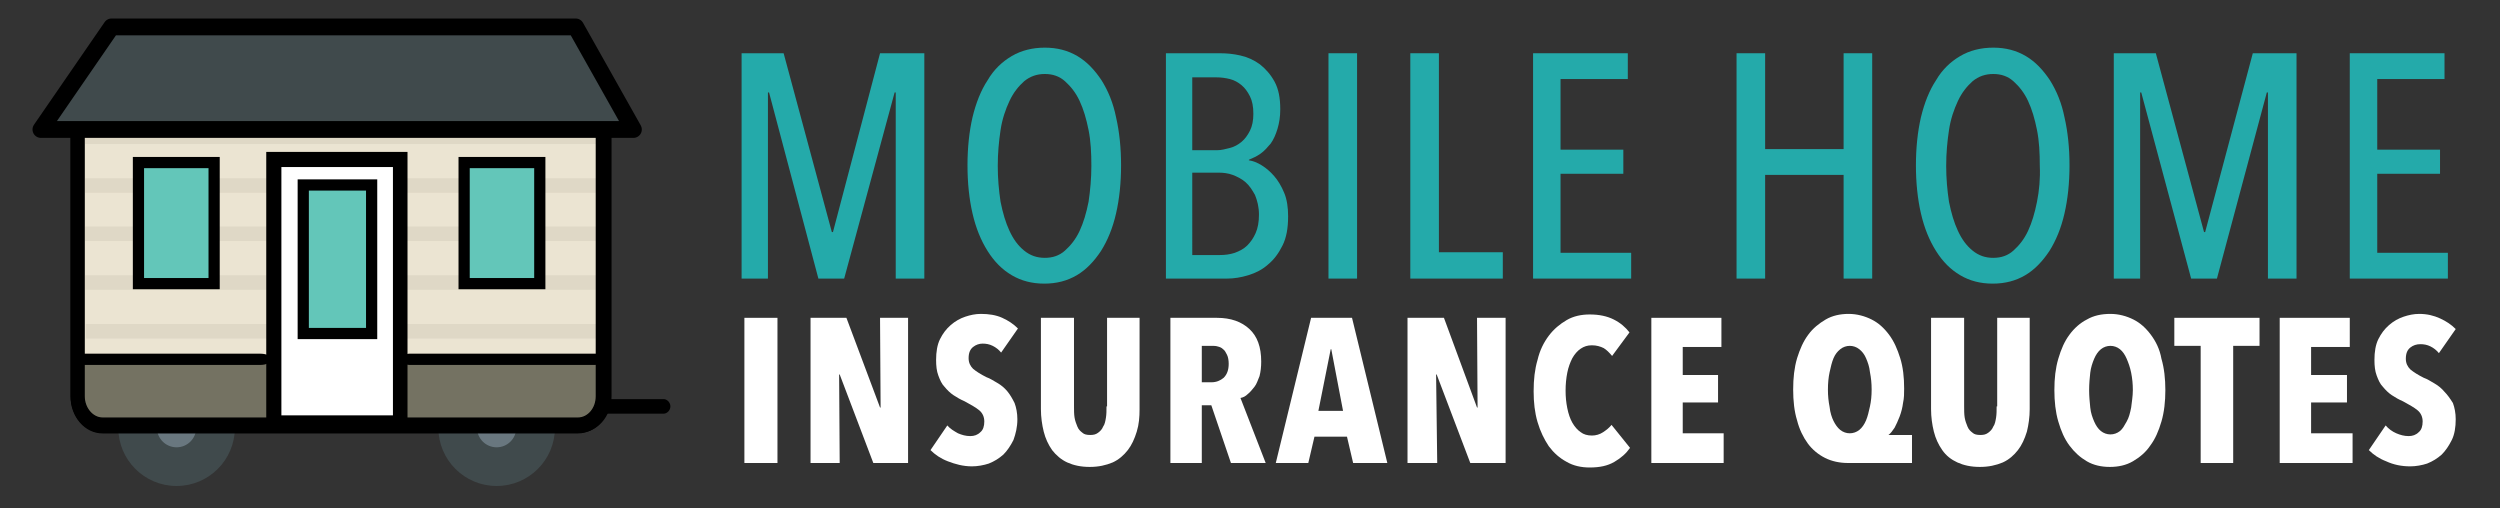
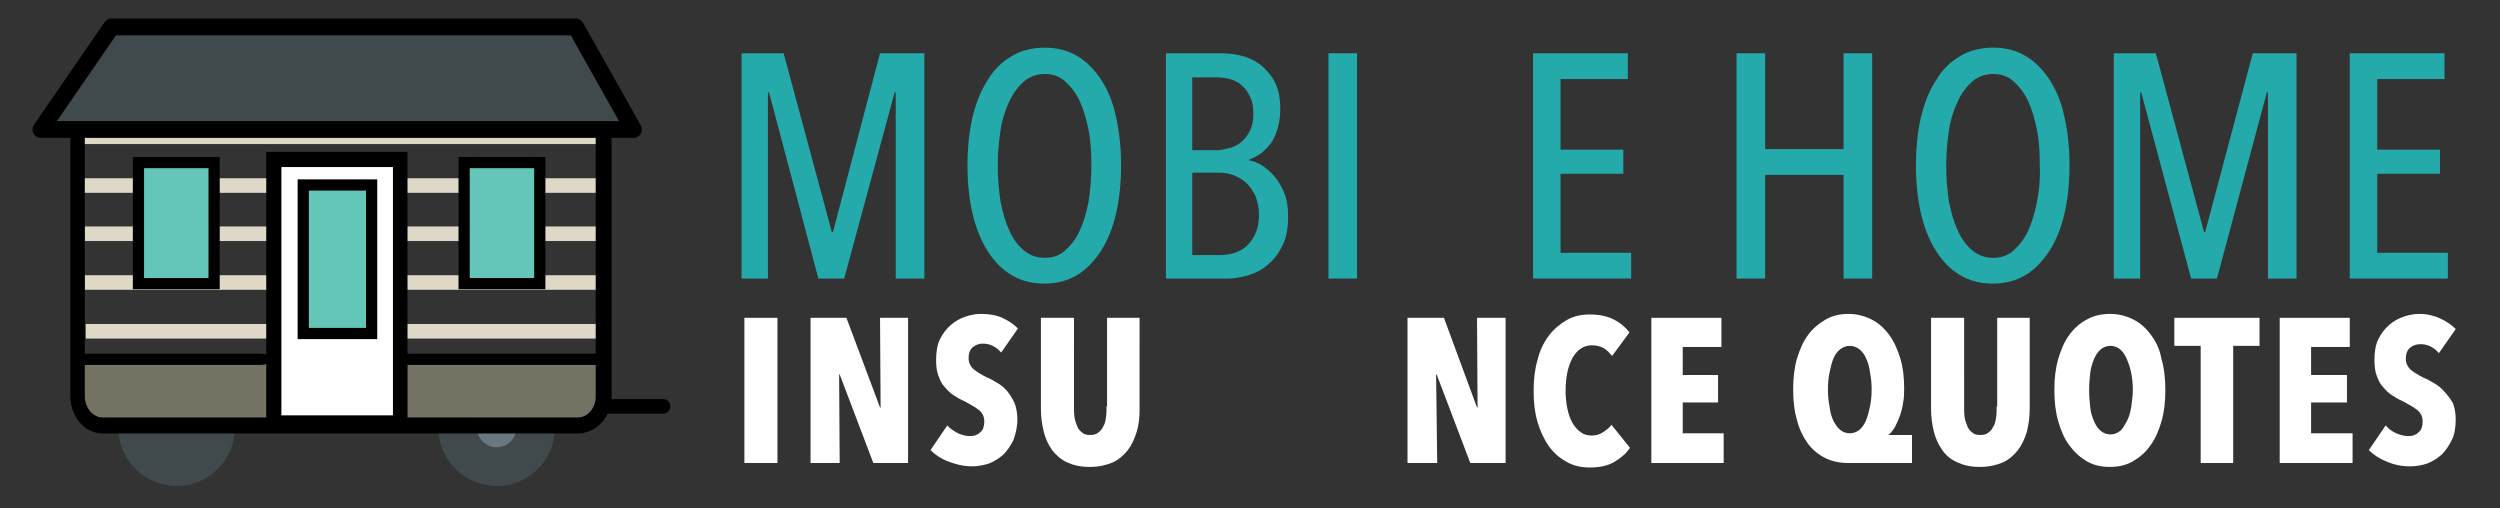
<svg xmlns="http://www.w3.org/2000/svg" version="1.1" id="Layer_1" x="0px" y="0px" viewBox="0 0 446 90.7" style="enable-background:new 0 0 446 90.7;" xml:space="preserve">
  <rect x="0" y="0" width="446" height="90.7" fill="#333333" stroke="none" />
  <style type="text/css">
	.st0{fill:#24AAAA;}
	.st1{fill:#EBE4D2;}
	.st2{fill:#DFD8C6;}
	.st3{fill:#404A4C;}
	.st4{fill:#69777F;}
	.st5{fill:#747262;}
	.st6{fill:#FFFFFF;stroke:#000000;stroke-miterlimit:10;}
	.st7{fill:#63C6B9;stroke:#000000;stroke-width:2;stroke-miterlimit:10;}
	.st8{stroke:#000000;stroke-width:0.25;stroke-miterlimit:10;}
	.st9{fill:#404A4C;stroke:#000000;stroke-width:3;stroke-linecap:round;stroke-linejoin:round;stroke-miterlimit:10;}
	.st10{fill:#63C6B9;}
	.st11{fill:#FFFFFF;}
	.s20{fill:#FFFFFF;}
</style>
  <g>
    <polygon class="st0" points="148.6,41.4 148.4,41.4 139.8,9.5 132.3,9.5 132.3,49.7 137,49.7 137,16.5 137.2,16.5 146,49.7   150.6,49.7 159.6,16.5 159.8,16.5 159.8,49.7 164.9,49.7 164.9,9.5 157,9.5  " />
    <path class="st0" d="M196.5,14.3c-1.2-1.8-2.6-3.3-4.3-4.3s-3.6-1.5-5.8-1.5s-4.2,0.5-5.9,1.5s-3.2,2.4-4.3,4.3   c-1.2,1.8-2.1,4.1-2.7,6.6c-0.6,2.6-0.9,5.5-0.9,8.6s0.3,6,0.9,8.6c0.6,2.6,1.5,4.8,2.7,6.7s2.6,3.3,4.3,4.3s3.6,1.5,5.8,1.5   s4.1-0.5,5.8-1.5s3.1-2.5,4.3-4.3c1.2-1.9,2.1-4.1,2.7-6.7c0.6-2.6,0.9-5.5,0.9-8.6s-0.3-6-0.9-8.6   C198.6,18.4,197.7,16.2,196.5,14.3z M194.2,36c-0.4,2-0.9,3.7-1.6,5.2c-0.7,1.5-1.6,2.6-2.6,3.5s-2.2,1.3-3.6,1.3   c-1.4,0-2.6-0.4-3.7-1.3c-1.1-0.9-1.9-2-2.6-3.5c-0.7-1.5-1.2-3.2-1.6-5.2c-0.3-2-0.5-4.1-0.5-6.4s0.2-4.4,0.5-6.4s0.9-3.7,1.6-5.2   c0.7-1.5,1.6-2.6,2.6-3.5c1.1-0.9,2.3-1.3,3.7-1.3s2.6,0.4,3.6,1.3c1,0.9,1.9,2,2.6,3.5c0.7,1.5,1.2,3.2,1.6,5.2   c0.4,2,0.5,4.1,0.5,6.4C194.7,31.8,194.5,34,194.2,36z" />
    <path class="st0" d="M227.3,31.4c-0.7-0.8-1.4-1.4-2.2-1.9s-1.6-0.8-2.3-0.9v-0.1c0.7-0.3,1.4-0.6,2.1-1.1c0.7-0.5,1.2-1.1,1.8-1.8   c0.5-0.7,0.9-1.6,1.2-2.6s0.5-2.1,0.5-3.5c0-2-0.3-3.6-1-4.9s-1.6-2.3-2.6-3.1c-1.1-0.8-2.2-1.3-3.5-1.6s-2.5-0.4-3.6-0.4H208v40.2   h10.9c1.2,0,2.5-0.2,3.8-0.6c1.3-0.4,2.5-1,3.5-1.9c1.1-0.9,1.9-2,2.6-3.4c0.7-1.4,1-3.1,1-5.2c0-1.6-0.2-3-0.7-4.2   C228.6,33.2,228,32.2,227.3,31.4z M212.7,13.8h4.3c0.8,0,1.6,0.1,2.4,0.3c0.8,0.2,1.5,0.6,2.1,1.1s1.1,1.2,1.5,2s0.6,1.8,0.6,3.1   c0,1.2-0.2,2.2-0.6,3c-0.4,0.8-0.9,1.5-1.5,2s-1.3,0.9-2.1,1.1s-1.5,0.4-2.3,0.4h-4.4V13.8z M224,41.6c-0.4,0.9-0.9,1.6-1.5,2.2   c-0.6,0.6-1.4,1-2.2,1.3c-0.9,0.3-1.8,0.4-2.7,0.4h-4.9V30.8h4.7c0.8,0,1.7,0.1,2.5,0.4s1.6,0.7,2.3,1.3c0.7,0.6,1.2,1.4,1.7,2.3   c0.4,1,0.7,2.1,0.7,3.5C224.6,39.6,224.4,40.7,224,41.6z" />
    <rect x="237" y="9.5" class="st0" width="5.1" height="40.2" />
-     <polygon class="st0" points="256.7,9.5 251.6,9.5 251.6,49.7 268.1,49.7 268.1,45 256.7,45  " />
    <polygon class="st0" points="278.4,31 289.6,31 289.6,26.7 278.4,26.7 278.4,14.1 290.4,14.1 290.4,9.5 273.5,9.5 273.5,49.7   291,49.7 291,45.1 278.4,45.1  " />
    <polygon class="st0" points="328.9,26.6 314.9,26.6 314.9,9.5 309.8,9.5 309.8,49.7 314.9,49.7 314.9,31.2 328.9,31.2 328.9,49.7   334,49.7 334,9.5 328.9,9.5  " />
    <path class="st0" d="M365.7,14.3c-1.2-1.8-2.6-3.3-4.3-4.3c-1.7-1-3.6-1.5-5.8-1.5c-2.2,0-4.2,0.5-5.9,1.5c-1.7,1-3.2,2.4-4.3,4.3   c-1.2,1.8-2.1,4.1-2.7,6.6c-0.6,2.6-0.9,5.5-0.9,8.6s0.3,6,0.9,8.6s1.5,4.8,2.7,6.7s2.6,3.3,4.3,4.3c1.7,1,3.6,1.5,5.8,1.5   s4.1-0.5,5.8-1.5c1.7-1,3.1-2.5,4.3-4.3c1.2-1.9,2.1-4.1,2.7-6.7c0.6-2.6,0.9-5.5,0.9-8.6s-0.3-6-0.9-8.6   C367.8,18.4,366.9,16.2,365.7,14.3z M363.4,36c-0.4,2-0.9,3.7-1.6,5.2s-1.6,2.6-2.6,3.5S357,46,355.6,46s-2.6-0.4-3.7-1.3   c-1.1-0.9-1.9-2-2.6-3.5s-1.2-3.2-1.6-5.2c-0.3-2-0.5-4.1-0.5-6.4s0.2-4.4,0.5-6.4s0.9-3.7,1.6-5.2s1.6-2.6,2.6-3.5   c1.1-0.9,2.3-1.3,3.7-1.3c1.4,0,2.6,0.4,3.6,1.3s1.9,2,2.6,3.5s1.2,3.2,1.6,5.2s0.5,4.1,0.5,6.4C364,31.8,363.8,34,363.4,36z" />
    <polygon class="st0" points="393.4,41.4 393.2,41.4 384.6,9.5 377.1,9.5 377.1,49.7 381.8,49.7 381.8,16.5 382,16.5 390.9,49.7   395.5,49.7 404.4,16.5 404.6,16.5 404.6,49.7 409.7,49.7 409.7,9.5 401.9,9.5  " />
    <polygon class="st0" points="424.1,45.1 424.1,31 435.3,31 435.3,26.7 424.1,26.7 424.1,14.1 436.1,14.1 436.1,9.5 419.2,9.5   419.2,49.7 436.7,49.7 436.7,45.1  " />
  </g>
  <g>
    <rect class="s20" x="132.8" y="56.7" width="5.9" height="25.9" />
    <polygon class="s20" points="157.1,72.7 157,72.7 151,56.7 144.6,56.7 144.6,82.6 149.8,82.6 149.7,66.8 149.8,66.8 155.8,82.6 162,82.6   162,56.7 157,56.7  " />
    <path class="s20" d="M175.3,61.3c0.6,0,1.2,0.1,1.8,0.4s1.1,0.7,1.5,1.2l3-4.3c-0.8-0.8-1.7-1.4-2.8-1.9S176.4,56,175,56c-1,0-1.9,0.2-2.8,0.5   c-0.9,0.3-1.8,0.8-2.6,1.5s-1.4,1.5-1.9,2.5s-0.7,2.3-0.7,3.7c0,1.1,0.1,2,0.4,2.8c0.3,0.8,0.6,1.5,1.1,2c0.5,0.6,1,1.1,1.6,1.5   s1.3,0.8,2,1.1c1.1,0.6,2,1.1,2.6,1.6s0.9,1.2,0.9,2s-0.2,1.5-0.7,1.9c-0.5,0.5-1.1,0.7-1.8,0.7c-0.8,0-1.5-0.2-2.2-0.5   c-0.7-0.4-1.4-0.8-1.9-1.4l-3,4.4c0.8,0.8,1.8,1.5,3.1,2s2.7,0.9,4.3,0.9c1,0,2.1-0.2,3-0.5c1-0.4,1.8-0.9,2.6-1.6   c0.7-0.7,1.3-1.6,1.8-2.6c0.4-1.1,0.7-2.3,0.7-3.7c0-1.1-0.2-2.1-0.5-2.9c-0.4-0.8-0.8-1.5-1.3-2.1s-1.1-1.1-1.8-1.5   s-1.3-0.8-1.9-1c-1-0.5-1.8-1-2.4-1.5c-0.5-0.5-0.8-1.1-0.8-1.9c0-1,0.3-1.6,0.8-2C174.1,61.5,174.7,61.3,175.3,61.3z" />
    <path class="s20" d="M197.4,72.5c0,0.7,0,1.4-0.1,2s-0.2,1.2-0.5,1.6c-0.2,0.5-0.5,0.8-0.9,1.1c-0.4,0.3-0.8,0.4-1.4,0.4   c-0.6,0-1.1-0.1-1.4-0.4c-0.4-0.3-0.7-0.6-0.9-1.1s-0.4-1-0.5-1.6s-0.1-1.3-0.1-2V56.7h-5.9V73c0,1.4,0.2,2.8,0.5,4   s0.8,2.3,1.5,3.3c0.7,0.9,1.6,1.7,2.7,2.2c1.1,0.5,2.4,0.8,4,0.8s2.9-0.3,4.1-0.8c1.1-0.5,2-1.3,2.7-2.2c0.7-0.9,1.2-2,1.6-3.3   s0.5-2.6,0.5-4V56.7h-5.8v15.8H197.4z" />
-     <path class="s20" d="M222.6,70.3c0.4-0.3,0.8-0.8,1.2-1.3s0.6-1.2,0.9-1.9c0.2-0.8,0.3-1.6,0.3-2.6c0-2.6-0.7-4.5-2.1-5.8c-1.4-1.3-3.3-2-5.8-2   h-8.3v25.9h5.6V72.3h1.7l3.5,10.3h6.2L221.3,71C221.8,70.9,222.2,70.7,222.6,70.3z M218.3,67.4c-0.6,0.5-1.3,0.8-2.2,0.8h-1.7v-6.5   h1.8c0.3,0,0.7,0,1,0.1c0.4,0.1,0.7,0.2,1,0.5c0.3,0.2,0.5,0.6,0.7,1s0.3,1,0.3,1.6C219.2,66,218.9,66.8,218.3,67.4z" />
-     <path class="s20" d="M233.9,56.7l-6.3,25.9h5.8l1.1-4.7h5.8l1.1,4.7h6.1l-6.3-25.9C241.2,56.7,233.9,56.7,233.9,56.7z M235.2,73.3l2.2-11h0.1   l2.1,11H235.2z" />
    <polygon class="s20" points="263.6,72.7 263.5,72.7 257.6,56.7 251.1,56.7 251.1,82.6 256.4,82.6 256.2,66.8 256.3,66.8 262.3,82.6 268.6,82.6   268.6,56.7 263.5,56.7  " />
    <path class="s20" d="M286,77.1c-0.6,0.4-1.3,0.6-2,0.6c-0.8,0-1.5-0.2-2-0.6c-0.6-0.4-1.1-1-1.5-1.7s-0.7-1.6-0.9-2.6s-0.3-2-0.3-3.1   s0.1-2.2,0.3-3.2c0.2-1,0.5-1.8,0.9-2.6c0.4-0.7,0.9-1.3,1.5-1.7s1.2-0.6,2-0.6s1.5,0.2,2.1,0.5c0.5,0.3,1,0.8,1.5,1.4l3.1-4.2   c-0.7-0.9-1.6-1.7-2.8-2.3c-1.2-0.6-2.6-0.9-4.3-0.9c-1.5,0-2.9,0.3-4.1,1s-2.3,1.6-3.2,2.8c-0.9,1.2-1.6,2.6-2,4.3   c-0.5,1.7-0.7,3.5-0.7,5.6c0,2,0.2,3.8,0.7,5.5s1.2,3.1,2,4.3c0.9,1.2,1.9,2.1,3.2,2.8c1.2,0.7,2.6,1,4.1,1c1.8,0,3.2-0.3,4.4-1   s2.1-1.5,2.8-2.5l-3.3-4.1C287.1,76.3,286.6,76.7,286,77.1z" />
    <polygon class="s20" points="300.2,71.8 306.5,71.8 306.5,66.9 300.2,66.9 300.2,61.9 307.1,61.9 307.1,56.7 294.6,56.7 294.6,82.6 307.5,82.6   307.5,77.3 300.2,77.3  " />
    <path class="s20" d="M336.9,77.6c0.4-0.3,0.7-0.7,1.1-1.3c0.3-0.6,0.6-1.2,0.9-2s0.5-1.6,0.6-2.4c0.2-0.9,0.2-1.7,0.2-2.6c0-2-0.2-3.8-0.7-5.4   s-1.1-3-2-4.2s-1.9-2.1-3.1-2.7c-1.2-0.6-2.6-1-4.1-1s-2.9,0.3-4.1,1s-2.3,1.6-3.1,2.7c-0.9,1.2-1.5,2.6-2,4.2   c-0.5,1.7-0.7,3.5-0.7,5.6c0,2,0.2,3.9,0.7,5.5c0.4,1.6,1.1,3,1.9,4.1s1.9,2,3.1,2.6s2.6,0.9,4.1,0.9h11.4v-5L336.9,77.6   L336.9,77.6L336.9,77.6z M333.6,72.5c-0.2,0.9-0.4,1.8-0.7,2.5s-0.7,1.3-1.2,1.7c-0.5,0.4-1.1,0.6-1.7,0.6s-1.2-0.2-1.7-0.6   s-0.9-1-1.2-1.6s-0.6-1.5-0.7-2.5c-0.2-1-0.3-2-0.3-3.1s0.1-2.2,0.3-3.1c0.2-0.9,0.4-1.8,0.7-2.5c0.3-0.7,0.7-1.2,1.2-1.6   c0.5-0.4,1.1-0.6,1.7-0.6s1.2,0.2,1.7,0.6c0.5,0.4,0.9,0.9,1.2,1.6c0.3,0.7,0.6,1.5,0.7,2.5c0.2,1,0.3,2,0.3,3.1   S333.8,71.6,333.6,72.5z" />
    <path class="s20" d="M356.2,72.5c0,0.7,0,1.4-0.1,2s-0.2,1.2-0.5,1.6c-0.2,0.5-0.5,0.8-0.9,1.1s-0.8,0.4-1.4,0.4s-1.1-0.1-1.4-0.4   c-0.4-0.3-0.7-0.6-0.9-1.1c-0.2-0.5-0.4-1-0.5-1.6s-0.1-1.3-0.1-2V56.7h-5.9V73c0,1.4,0.2,2.8,0.5,4s0.8,2.3,1.5,3.3   s1.6,1.7,2.7,2.2s2.4,0.8,4,0.8s2.9-0.3,4.1-0.8c1.1-0.5,2-1.3,2.7-2.2c0.7-0.9,1.2-2,1.6-3.3c0.3-1.2,0.5-2.6,0.5-4V56.7h-5.8   v15.8H356.2z" />
    <path class="s20" d="M383.7,59.7c-0.9-1.2-1.9-2.1-3.1-2.7s-2.6-1-4.1-1c-1.6,0-3,0.3-4.2,1c-1.2,0.6-2.3,1.6-3.1,2.7c-0.9,1.2-1.5,2.6-2,4.3   c-0.5,1.7-0.7,3.5-0.7,5.6c0,2,0.2,3.9,0.7,5.6s1.1,3.1,2,4.3c0.9,1.2,1.9,2.1,3.1,2.8c1.2,0.7,2.6,1,4.1,1s2.9-0.3,4.1-1   s2.3-1.6,3.1-2.8c0.9-1.2,1.5-2.6,2-4.3c0.5-1.7,0.7-3.6,0.7-5.6s-0.2-3.9-0.7-5.6C385.3,62.3,384.6,60.9,383.7,59.7z M380.2,72.7   c-0.2,1-0.4,1.8-0.8,2.5s-0.7,1.3-1.2,1.7s-1.1,0.6-1.7,0.6s-1.2-0.2-1.7-0.6s-0.9-1-1.2-1.7s-0.6-1.5-0.7-2.5s-0.2-2-0.2-3.1   s0.1-2.2,0.2-3.1s0.4-1.8,0.7-2.5c0.3-0.7,0.7-1.3,1.2-1.7s1.1-0.6,1.7-0.6s1.2,0.2,1.7,0.6c0.5,0.4,0.9,1,1.2,1.7   c0.3,0.7,0.6,1.5,0.8,2.5c0.2,1,0.3,2,0.3,3.1S380.3,71.8,380.2,72.7z" />
    <polygon class="s20" points="387.9,61.7 392.6,61.7 392.6,82.6 398.4,82.6 398.4,61.7 403.1,61.7 403.1,56.7 387.9,56.7  " />
    <polygon class="s20" points="412.3,71.8 418.7,71.8 418.7,66.9 412.3,66.9 412.3,61.9 419.2,61.9 419.2,56.7 406.7,56.7 406.7,82.6 419.7,82.6   419.7,77.3 412.3,77.3  " />
    <path class="s20" d="M436.1,69.9c-0.5-0.6-1.1-1.1-1.8-1.5c-0.7-0.4-1.3-0.8-1.9-1c-1-0.5-1.8-1-2.4-1.5c-0.5-0.5-0.8-1.1-0.8-1.9   c0-1,0.3-1.6,0.8-2s1.1-0.6,1.8-0.6c0.6,0,1.2,0.1,1.8,0.4s1.1,0.7,1.5,1.2l3-4.3c-0.8-0.8-1.7-1.4-2.8-1.9S433,56,431.6,56   c-1,0-1.9,0.2-2.8,0.5s-1.8,0.8-2.6,1.5c-0.8,0.7-1.4,1.5-1.9,2.5s-0.7,2.3-0.7,3.7c0,1.1,0.1,2,0.4,2.8s0.6,1.5,1.1,2   c0.5,0.6,1,1.1,1.6,1.5s1.3,0.8,2,1.1c1.1,0.6,2,1.1,2.6,1.6s0.9,1.2,0.9,2s-0.2,1.5-0.7,1.9c-0.5,0.5-1.1,0.7-1.8,0.7   c-0.8,0-1.5-0.2-2.2-0.5s-1.4-0.8-1.9-1.4l-3,4.4c0.8,0.8,1.8,1.5,3.1,2c1.3,0.6,2.7,0.9,4.3,0.9c1,0,2.1-0.2,3-0.5   c1-0.4,1.8-0.9,2.6-1.6c0.7-0.7,1.3-1.6,1.8-2.6s0.7-2.3,0.7-3.7c0-1.1-0.2-2.1-0.5-2.9C437.1,71.1,436.6,70.4,436.1,69.9z" />
  </g>
  <g>
-     <path class="st1" d="M102.1,75.9H19.6c-3.2,0-5.8-2.6-5.8-5.8V21.6c0-3.2,2.6-5.8,5.8-5.8h82.5c3.2,0,5.8,2.6,5.8,5.8v48.5   C107.9,73.3,105.3,75.9,102.1,75.9z" />
    <path d="M103.4,77.2H18.3c-3.1,0-5.7-2.9-5.7-6.5V21c0-3.6,2.5-6.5,5.7-6.5h85.1c3.1,0,5.7,2.9,5.7,6.5v49.7   C109.1,74.3,106.5,77.2,103.4,77.2z M18.3,17.1c-1.8,0-3.3,1.7-3.3,3.9v49.7c0,2.1,1.5,3.9,3.3,3.9h85.1c1.8,0,3.3-1.7,3.3-3.9V21   c0-2.1-1.5-3.9-3.3-3.9H18.3z" />
  </g>
  <g>
    <g>
      <rect x="14.9" y="23.1" class="st2" width="92.2" height="2.6" />
    </g>
    <g>
      <rect x="14.4" y="31.8" class="st2" width="92.2" height="2.6" />
    </g>
    <g>
      <rect x="15.1" y="40.4" class="st2" width="92.2" height="2.6" />
    </g>
    <g>
      <rect x="15.1" y="49.1" class="st2" width="92.2" height="2.6" />
    </g>
    <g>
      <rect x="15.3" y="57.8" class="st2" width="92.2" height="2.6" />
    </g>
  </g>
  <g>
    <g>
      <circle class="st3" cx="88.6" cy="76.3" r="10.4" />
    </g>
    <g>
      <circle class="st4" cx="88.6" cy="76.3" r="3.5" />
    </g>
  </g>
  <g>
    <g>
      <circle class="st3" cx="31.5" cy="76.3" r="10.4" />
    </g>
    <g>
-       <circle class="st4" cx="31.5" cy="76.3" r="3.5" />
-     </g>
+       </g>
  </g>
  <g>
    <path class="st5" d="M105.9,74.6H61c-1,0-1.8-0.8-1.8-1.8V65c0-1,0.8-1.8,1.8-1.8h44.8c1,0,1.8,0.8,1.8,1.8v7.8   C107.6,73.8,106.8,74.6,105.9,74.6z" />
  </g>
  <g>
    <path class="st5" d="M48.5,75.5H16.4c-1.1,0-1.9-0.9-1.9-1.9v-8.4c0-1.1,0.9-1.9,1.9-1.9h32.1c1.1,0,1.9,0.9,1.9,1.9v8.4   C50.4,74.7,49.6,75.5,48.5,75.5z" />
  </g>
  <g>
    <g>
      <rect x="48.9" y="28.4" class="st6" width="22.6" height="47" />
      <path d="M72.8,76.8H47.5V27.1h25.2v49.7H72.8z M50.2,74.1h19.9V29.8H50.2V74.1z" />
    </g>
    <g>
      <rect x="54.1" y="33" class="st7" width="12.2" height="26.5" />
    </g>
  </g>
  <g>
    <path d="M46.5,65.1h-32c-1,0-1.8-0.4-1.8-1s0.8-1,1.8-1h32c1,0,1.8,0.4,1.8,1S47.5,65.1,46.5,65.1z" />
  </g>
  <g>
    <path d="M106.2,65.1H73c-0.7,0-1.2-0.4-1.2-1s0.5-1,1.2-1h33.3c0.7,0,1.2,0.4,1.2,1S106.9,65.1,106.2,65.1z" />
  </g>
  <g>
    <path d="M118.4,73.8h-10.7c-0.6,0-1.2-0.6-1.2-1.3s0.5-1.3,1.2-1.3h10.7c0.6,0,1.2,0.6,1.2,1.3S119,73.8,118.4,73.8z" />
  </g>
  <g>
    <path class="st8" d="M103.1,77.2H18.3c-3.1,0-5.6-2.9-5.6-6.5V21c0-3.6,2.5-6.5,5.6-6.5h84.8c3.1,0,5.6,2.9,5.6,6.5v49.7   C108.8,74.3,106.2,77.2,103.1,77.2z M18.3,17.1c-1.8,0-3.3,1.7-3.3,3.9v49.7c0,2.1,1.5,3.9,3.3,3.9h84.8c1.8,0,3.3-1.7,3.3-3.9V21   c0-2.1-1.5-3.9-3.3-3.9H18.3z" />
  </g>
  <polygon class="st9" points="113,23.1 7.3,23.1 19.9,4.8 102.7,4.8 " />
  <g>
    <g>
      <rect x="24.7" y="29" class="st10" width="13.5" height="21.6" />
      <path d="M37.2,30v19.6H25.7V30H37.2 M39.2,28h-2H25.7h-2v2v19.6v2h2h11.5h2v-2V30V28L39.2,28z" />
    </g>
  </g>
  <g>
    <g>
      <rect x="82.8" y="29" class="st10" width="13.5" height="21.6" />
      <path d="M95.3,30v19.6H83.8V30H95.3 M97.3,28h-2H83.8h-2v2v19.6v2h2h11.5h2v-2V30V28L97.3,28z" />
    </g>
  </g>
</svg>